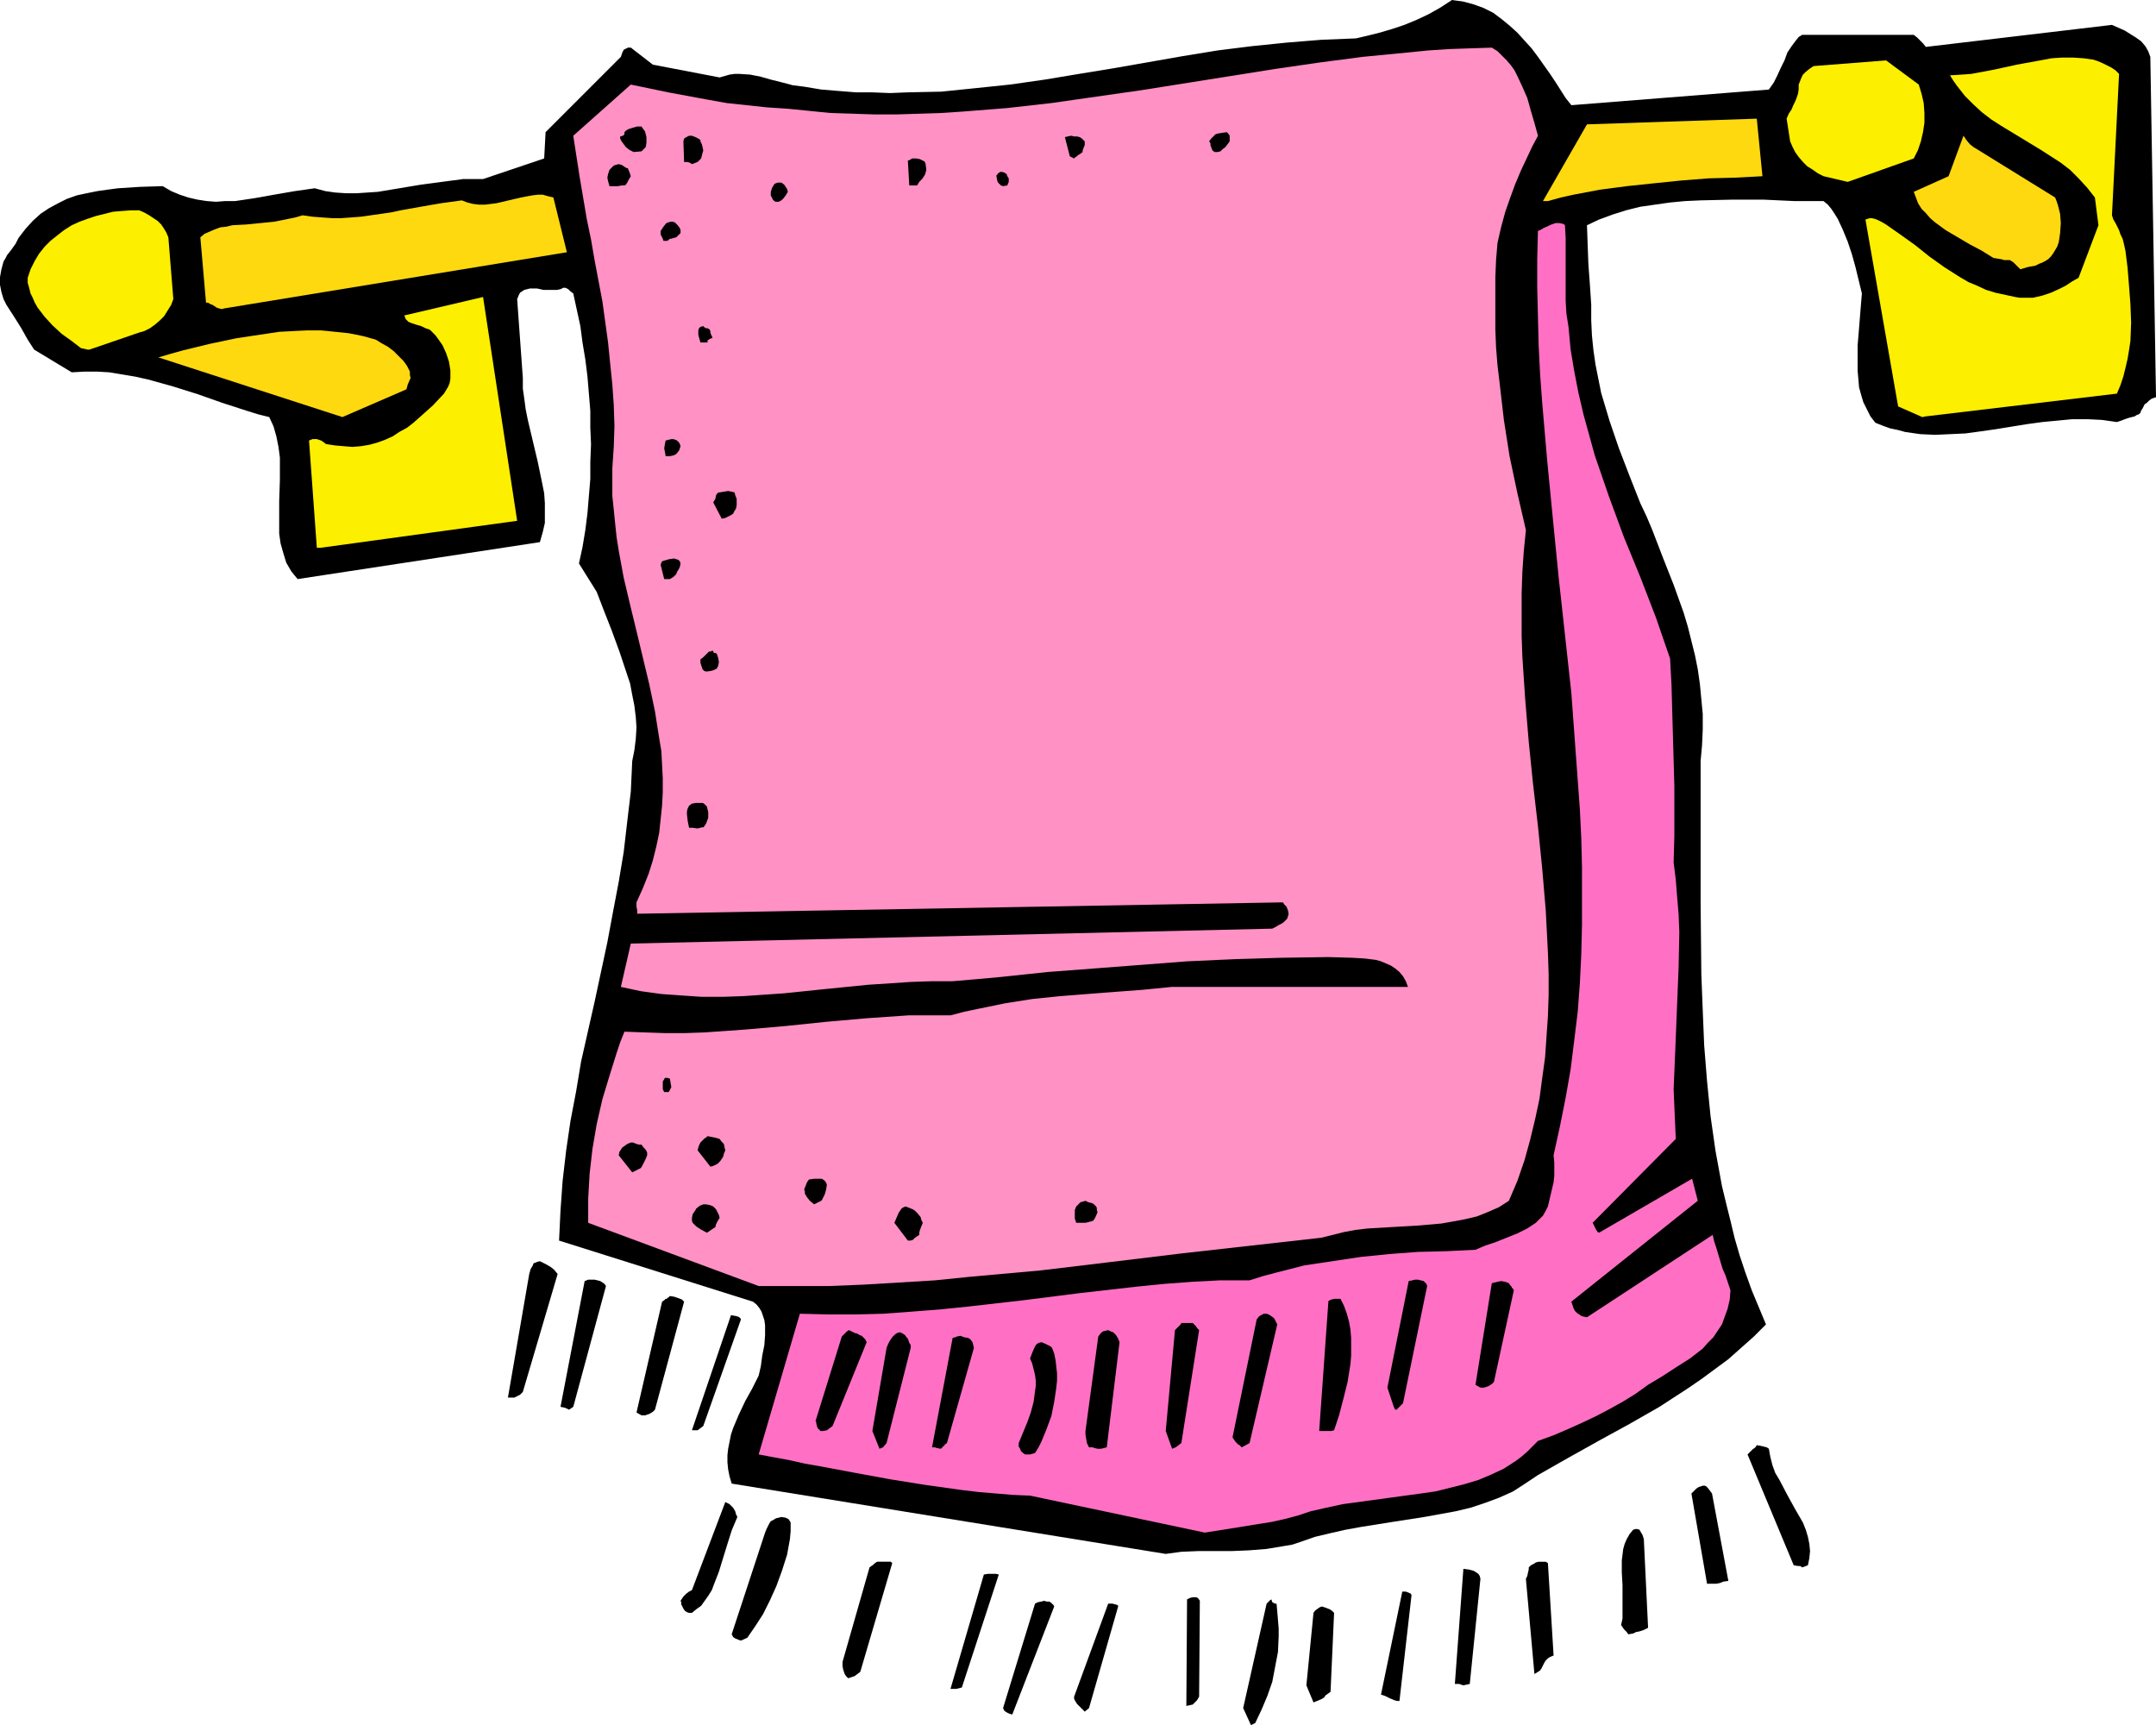
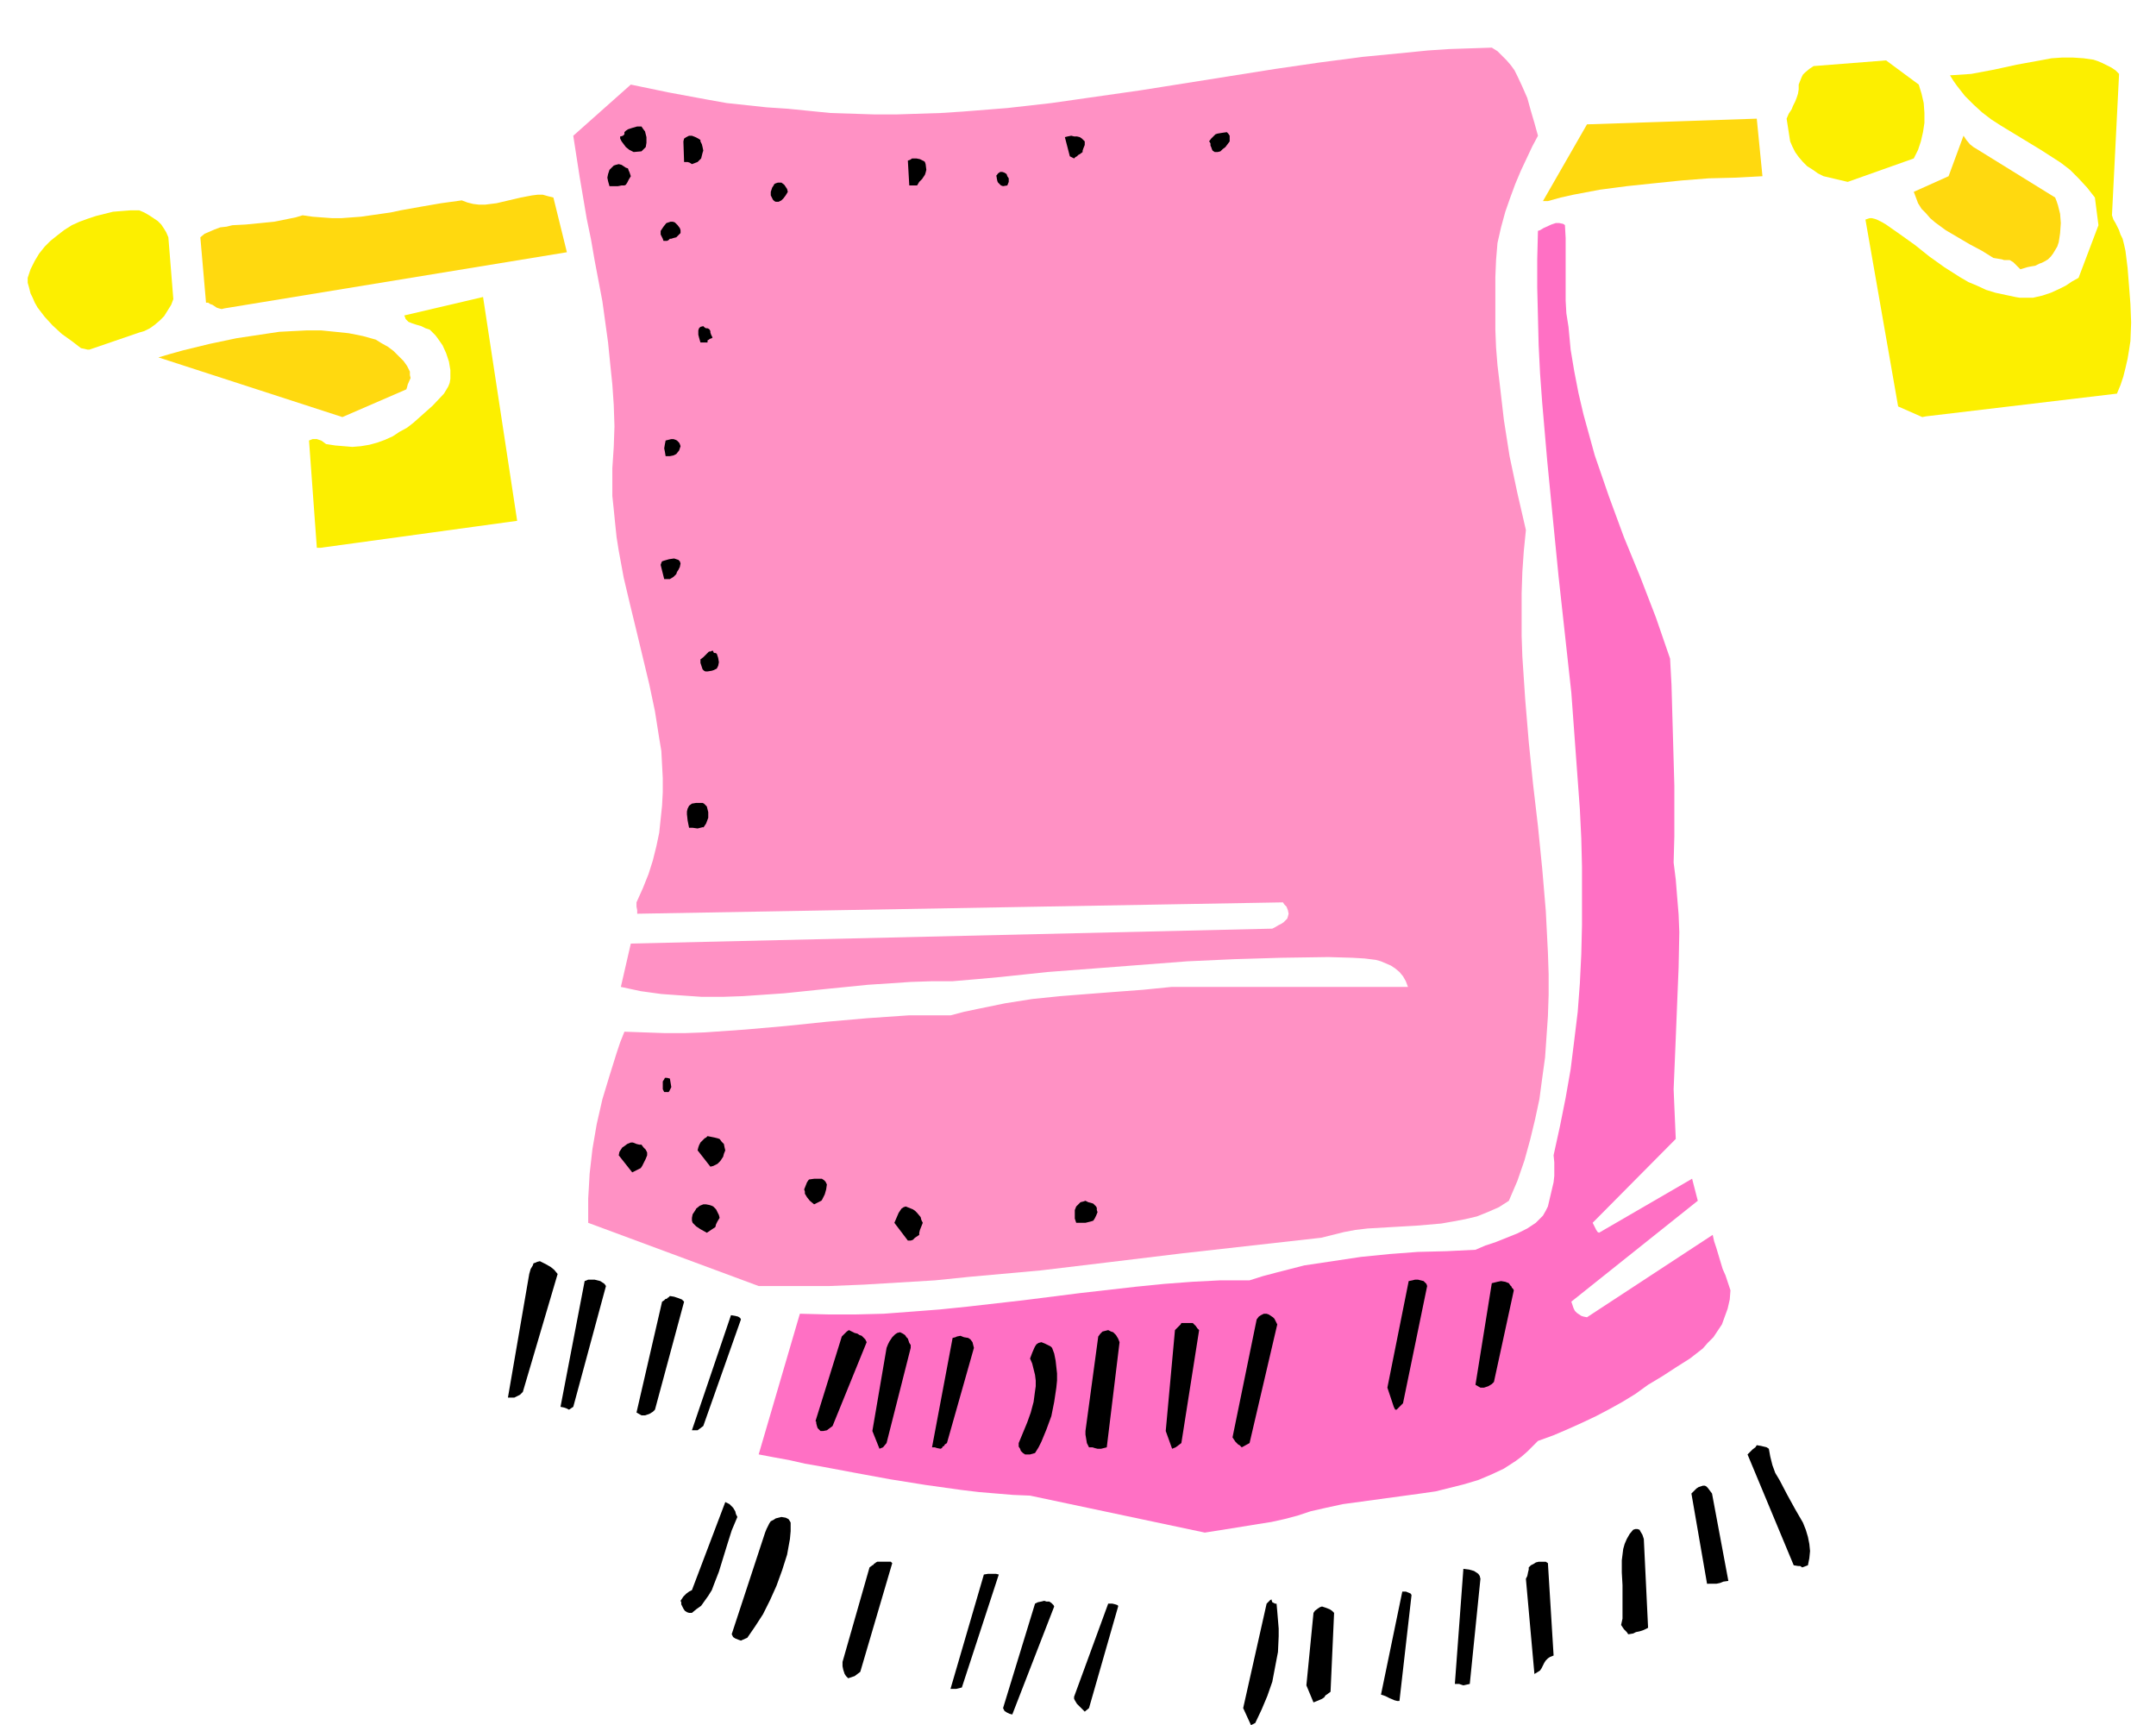
<svg xmlns="http://www.w3.org/2000/svg" xmlns:ns1="http://sodipodi.sourceforge.net/DTD/sodipodi-0.dtd" xmlns:ns2="http://www.inkscape.org/namespaces/inkscape" version="1.0" width="129.766mm" height="103.821mm" id="svg62" ns1:docname="Towel Rack - Hers.wmf">
  <ns1:namedview id="namedview62" pagecolor="#ffffff" bordercolor="#000000" borderopacity="0.25" ns2:showpageshadow="2" ns2:pageopacity="0.0" ns2:pagecheckerboard="0" ns2:deskcolor="#d1d1d1" ns2:document-units="mm" />
  <defs id="defs1">
    <pattern id="WMFhbasepattern" patternUnits="userSpaceOnUse" width="6" height="6" x="0" y="0" />
  </defs>
  <path style="fill:#000000;fill-opacity:1;fill-rule:evenodd;stroke:none" d="m 285.547,391.911 1.454,-3.071 1.293,-3.071 1.131,-3.232 0.646,-3.394 0.646,-3.394 0.162,-3.555 v -1.778 l -0.162,-1.939 -0.162,-1.939 -0.162,-1.778 h -0.323 l -0.323,-0.162 -0.323,-0.162 -0.162,-0.485 v -0.162 l -0.323,0.162 -0.162,0.162 -0.323,0.323 -0.323,0.323 -5.333,23.757 1.778,3.879 z" id="path1" />
  <path style="fill:#000000;fill-opacity:1;fill-rule:evenodd;stroke:none" d="m 230.28,389.972 9.534,-24.565 -0.162,-0.323 -0.485,-0.485 -0.485,-0.323 h -0.646 l -0.485,-0.162 -0.646,0.162 -0.808,0.162 -0.646,0.323 -7.272,23.757 0.162,0.323 0.162,0.323 0.485,0.323 0.646,0.323 z" id="path2" />
  <path style="fill:#000000;fill-opacity:1;fill-rule:evenodd;stroke:none" d="m 247.733,388.517 6.626,-23.111 v -0.162 l -0.162,-0.162 -0.485,-0.162 -0.646,-0.162 h -0.97 l -7.757,21.171 v 0.485 l 0.162,0.323 0.485,0.808 0.808,0.808 0.97,0.97 z" id="path3" />
-   <path style="fill:#000000;fill-opacity:1;fill-rule:evenodd;stroke:none" d="m 271.326,387.709 0.162,-0.162 0.323,-0.323 0.485,-0.485 0.485,-0.808 0.162,-21.818 -0.323,-0.485 -0.162,-0.162 -0.323,-0.162 h -0.323 -0.485 l -0.646,0.162 -0.646,0.323 -0.162,24.242 z" id="path4" />
  <path style="fill:#000000;fill-opacity:1;fill-rule:evenodd;stroke:none" d="m 299.606,386.901 1.131,-0.485 0.485,-0.323 0.323,-0.485 0.485,-0.323 0.646,-0.485 0.808,-17.939 -0.485,-0.485 -0.485,-0.323 -0.808,-0.323 -0.97,-0.323 -0.485,0.162 -0.485,0.323 -0.646,0.485 -0.323,0.485 -1.616,16.485 1.616,3.879 z" id="path5" />
  <path style="fill:#000000;fill-opacity:1;fill-rule:evenodd;stroke:none" d="m 318.352,386.901 2.747,-24.08 -0.162,-0.323 -0.323,-0.162 -0.808,-0.323 h -0.808 l -4.848,23.434 0.485,0.162 0.485,0.162 0.97,0.485 1.131,0.485 0.646,0.162 z" id="path6" />
  <path style="fill:#000000;fill-opacity:1;fill-rule:evenodd;stroke:none" d="m 217.513,384.154 1.293,-0.323 8.403,-25.696 -0.646,-0.162 h -0.808 -0.97 l -0.97,0.162 -7.595,26.02 z" id="path7" />
  <path style="fill:#000000;fill-opacity:1;fill-rule:evenodd;stroke:none" d="m 332.896,383.346 1.454,-0.323 2.424,-23.919 -0.162,-0.646 -0.323,-0.485 -0.485,-0.323 -0.485,-0.323 -1.131,-0.323 -1.293,-0.162 -1.939,26.181 h 0.97 l 0.485,0.162 z" id="path8" />
  <path style="fill:#000000;fill-opacity:1;fill-rule:evenodd;stroke:none" d="m 194.405,381.245 1.293,-0.97 7.272,-24.727 -0.323,-0.323 h -0.323 -0.808 -0.485 -0.485 -0.97 l -0.323,0.162 -0.162,0.162 -0.323,0.162 v 0.162 l -0.323,0.162 -0.646,0.485 -6.141,21.495 v 0.97 l 0.162,0.808 0.323,0.97 0.323,0.485 0.485,0.485 z" id="path9" />
  <path style="fill:#000000;fill-opacity:1;fill-rule:evenodd;stroke:none" d="m 349.864,380.275 0.485,-0.323 0.323,-0.485 0.323,-0.646 0.323,-0.646 0.323,-0.485 0.485,-0.485 0.485,-0.323 0.808,-0.323 -1.293,-21.01 -0.485,-0.323 h -0.485 -0.646 -0.485 l -0.646,0.162 -0.485,0.323 -0.646,0.323 -0.485,0.485 v 0.485 l -0.162,0.646 -0.162,0.808 -0.323,0.646 1.939,21.656 z" id="path10" />
  <path style="fill:#000000;fill-opacity:1;fill-rule:evenodd;stroke:none" d="m 168.549,373.164 1.454,-0.646 v 0 l 1.778,-2.586 1.778,-2.747 1.616,-3.232 1.454,-3.232 1.293,-3.555 1.131,-3.555 0.323,-1.778 0.323,-1.778 0.162,-1.778 v -1.939 l -0.162,-0.323 -0.323,-0.485 -0.646,-0.323 -0.97,-0.162 -0.646,0.162 -0.646,0.162 -0.485,0.323 -0.646,0.323 -0.323,0.485 -0.323,0.646 -0.323,0.646 -0.323,0.808 -7.595,23.111 0.162,0.323 0.162,0.323 0.485,0.323 0.808,0.323 z" id="path11" />
  <path style="fill:#000000;fill-opacity:1;fill-rule:evenodd;stroke:none" d="m 371.518,371.548 0.646,-0.323 0.808,-0.162 0.97,-0.323 0.97,-0.485 -0.97,-20.202 -0.323,-0.97 -0.485,-0.808 -0.162,-0.323 -0.485,-0.162 h -0.485 l -0.485,0.162 -0.808,0.97 -0.646,1.131 -0.485,1.131 -0.323,1.131 -0.162,1.293 -0.162,1.293 v 2.747 l 0.162,2.909 v 3.071 3.071 1.455 l -0.323,1.455 0.646,0.97 0.646,0.646 0.323,0.485 h 0.162 v 0 z" id="path12" />
  <path style="fill:#000000;fill-opacity:1;fill-rule:evenodd;stroke:none" d="m 157.398,366.861 0.97,-0.808 1.131,-0.808 0.808,-1.131 0.808,-1.131 0.808,-1.293 0.485,-1.293 1.131,-2.909 1.939,-6.303 0.97,-3.071 1.293,-3.071 -0.323,-0.646 -0.162,-0.646 -0.485,-0.808 -0.808,-0.808 -0.97,-0.485 -7.595,20.04 -0.646,0.323 -0.646,0.485 -0.646,0.646 -0.646,0.97 0.162,0.323 v 0.485 l 0.485,0.97 0.323,0.485 0.485,0.323 0.485,0.162 z" id="path13" />
  <path style="fill:#000000;fill-opacity:1;fill-rule:evenodd;stroke:none" d="m 389.456,360.235 h 0.97 l 0.808,-0.162 0.808,-0.323 1.131,-0.162 -3.717,-19.878 -0.97,-1.293 -0.323,-0.323 -0.323,-0.162 h -0.485 l -0.485,0.162 -0.485,0.162 -0.485,0.323 -1.131,1.131 3.555,20.525 z" id="path14" />
  <path style="fill:#000000;fill-opacity:1;fill-rule:evenodd;stroke:none" d="m 409.979,356.518 1.293,-0.485 0.323,-1.616 0.162,-1.616 -0.162,-1.616 -0.323,-1.616 -0.485,-1.616 -0.646,-1.616 -1.778,-3.071 -1.778,-3.232 -1.778,-3.394 -0.97,-1.616 -0.646,-1.778 -0.485,-1.939 -0.323,-1.778 -0.485,-0.323 -0.646,-0.162 -0.646,-0.162 -0.97,-0.162 -0.323,0.485 -0.646,0.485 -1.131,1.131 10.504,25.212 0.97,0.162 h 0.485 z" id="path15" />
-   <path style="fill:#000000;fill-opacity:1;fill-rule:evenodd;stroke:none" d="m 265.185,353.447 3.555,-0.485 3.878,-0.162 h 3.878 3.717 l 3.878,-0.162 4.04,-0.323 3.878,-0.646 1.939,-0.323 1.939,-0.646 3.232,-1.131 3.394,-0.808 3.555,-0.808 3.555,-0.646 7.11,-1.131 7.272,-1.131 3.555,-0.646 3.555,-0.646 3.394,-0.808 3.394,-1.131 3.07,-1.131 3.232,-1.455 2.747,-1.778 1.454,-0.97 1.454,-0.97 7.11,-4.04 6.949,-3.879 6.787,-3.717 6.787,-3.879 6.464,-4.202 3.07,-2.101 3.07,-2.263 3.07,-2.263 2.909,-2.586 2.909,-2.586 2.747,-2.747 -1.616,-3.879 -1.616,-3.879 -1.454,-4.04 -1.293,-3.879 -1.131,-3.879 -0.97,-4.04 -0.97,-3.879 -0.97,-4.04 -1.454,-7.919 -1.131,-7.919 -0.808,-8.081 -0.646,-8.081 -0.323,-7.919 -0.323,-8.242 -0.162,-16 v -16.323 -16.161 l 0.323,-3.555 0.162,-3.555 v -3.555 l -0.323,-3.394 -0.323,-3.394 -0.485,-3.394 -0.646,-3.232 -0.808,-3.232 -0.808,-3.232 -0.97,-3.232 -2.262,-6.303 -2.424,-6.141 -2.424,-6.303 -1.293,-3.071 -1.454,-3.071 -2.424,-6.141 -2.424,-6.303 -2.101,-6.141 -0.97,-3.232 -0.97,-3.232 -0.646,-3.232 -0.646,-3.232 -0.485,-3.394 -0.323,-3.232 -0.162,-3.394 V 69.332 l -0.162,-2.424 -0.162,-2.424 -0.323,-4.364 -0.162,-4.364 -0.162,-4.525 2.747,-1.293 3.07,-1.131 3.07,-0.97 3.232,-0.808 3.394,-0.485 3.394,-0.485 3.394,-0.323 3.555,-0.162 7.11,-0.162 h 7.272 l 6.949,0.323 h 3.394 3.232 l 0.97,0.808 0.808,0.97 0.646,0.97 0.808,1.293 1.131,2.424 1.131,2.747 0.97,2.909 0.808,2.909 1.454,5.98 -0.323,3.879 -0.323,4.04 -0.323,3.879 v 3.879 1.939 l 0.162,1.778 0.162,1.939 0.485,1.778 0.485,1.616 0.808,1.616 0.808,1.616 1.131,1.455 1.616,0.646 1.778,0.646 1.616,0.323 1.778,0.485 3.394,0.485 3.394,0.162 3.555,-0.162 3.394,-0.162 3.555,-0.485 3.394,-0.485 6.949,-1.131 3.555,-0.485 3.394,-0.323 3.394,-0.323 h 3.555 l 3.232,0.162 3.394,0.485 0.97,-0.323 0.808,-0.323 0.97,-0.323 0.646,-0.162 0.646,-0.162 0.485,-0.323 0.485,-0.162 0.323,-0.323 0.162,-0.485 0.323,-0.485 0.485,-0.97 0.485,-0.323 0.485,-0.485 0.646,-0.485 0.97,-0.323 -1.293,-77.413 -0.485,-1.293 -0.646,-1.131 -0.97,-1.131 -1.131,-0.808 -1.293,-0.808 -1.293,-0.808 -2.909,-1.293 -42.339,5.01 -0.646,-0.808 -0.646,-0.646 -0.646,-0.646 -0.808,-0.646 h -25.371 l -0.808,0.485 -0.646,0.808 -0.97,1.293 -0.97,1.455 -0.646,1.778 -0.808,1.616 -0.808,1.778 -0.808,1.616 -1.131,1.616 -44.925,3.555 -1.293,-1.616 -1.131,-1.778 -1.131,-1.778 -1.293,-1.939 -2.747,-3.879 -1.454,-1.939 -1.616,-1.778 -1.616,-1.778 -1.778,-1.616 -1.778,-1.455 -1.939,-1.455 -2.262,-1.131 -2.262,-0.808 -2.424,-0.646 L 331.441,0.162 330.31,0 l -2.747,1.778 -2.586,1.455 -2.747,1.293 -2.747,1.131 -2.909,0.97 -2.747,0.808 -2.586,0.646 -2.747,0.646 -7.918,0.323 -7.918,0.646 -7.918,0.808 -7.757,0.97 -7.918,1.293 -15.675,2.747 -7.918,1.293 -7.757,1.293 -7.918,1.131 -7.757,0.808 -7.918,0.808 -7.757,0.162 -3.878,0.162 -4.04,-0.162 h -3.717 l -4.04,-0.323 -3.878,-0.323 -3.878,-0.646 -2.586,-0.323 -2.424,-0.646 -2.586,-0.646 -2.262,-0.646 -2.424,-0.485 -2.424,-0.162 h -1.131 l -1.131,0.162 -1.131,0.323 -1.131,0.323 -15.19,-2.909 -5.01,-3.879 h -0.646 l -0.323,0.162 -0.646,0.323 -0.323,0.646 -0.323,0.97 -17.13,17.131 -0.323,5.98 -13.898,4.687 h -2.262 -2.262 l -2.424,0.323 -2.424,0.323 -4.848,0.646 -4.848,0.808 -4.848,0.808 -2.424,0.162 -2.424,0.162 h -2.424 l -2.424,-0.162 -2.262,-0.323 -2.424,-0.646 -4.525,0.646 -4.686,0.808 -4.525,0.808 -4.363,0.646 h -2.262 l -2.101,0.162 -2.101,-0.162 -2.101,-0.323 -2.101,-0.485 -1.939,-0.646 -1.939,-0.808 -1.939,-1.131 -5.171,0.162 -5.01,0.323 -2.424,0.323 -2.262,0.323 -2.424,0.485 -2.262,0.485 -2.262,0.808 -1.939,0.97 -2.101,1.131 -1.939,1.293 -1.778,1.616 L 5.818,52.039 4.202,54.14 3.555,55.433 2.747,56.565 2.262,57.211 1.616,58.019 1.293,58.665 0.808,59.474 0.323,61.251 0,63.029 v 1.778 l 0.323,1.616 0.485,1.616 0.646,1.293 1.778,2.747 1.616,2.586 1.454,2.586 1.454,2.263 8.565,5.172 2.909,-0.162 h 2.909 l 2.747,0.162 2.909,0.485 2.909,0.485 2.909,0.646 5.818,1.616 5.656,1.778 5.494,1.939 5.494,1.778 2.586,0.808 2.586,0.646 0.97,2.101 0.646,2.263 0.485,2.424 0.323,2.424 v 2.424 2.586 l -0.162,5.01 v 2.424 2.424 2.424 l 0.323,2.263 0.646,2.263 0.646,2.101 1.131,1.939 0.646,0.808 0.808,0.97 55.106,-8.404 0.646,-2.263 0.485,-2.101 v -2.263 -2.263 l -0.162,-2.263 -0.485,-2.424 -0.97,-4.687 -2.262,-9.535 -0.485,-2.424 -0.323,-2.424 -0.323,-2.263 v -2.424 l -1.293,-17.939 0.323,-0.808 0.323,-0.646 0.485,-0.323 0.485,-0.323 0.646,-0.162 0.646,-0.162 h 1.616 l 1.454,0.323 h 1.616 0.646 0.808 l 0.808,-0.162 0.646,-0.323 h 0.485 l 0.646,0.323 0.485,0.485 0.646,0.485 0.808,3.717 0.808,3.717 0.485,3.717 0.646,3.879 0.485,3.879 0.646,7.757 v 3.879 l 0.162,3.717 -0.162,4.04 v 3.879 l -0.323,3.879 -0.323,3.879 -0.485,3.879 -0.646,3.879 -0.808,3.717 4.04,6.465 0.808,2.101 0.808,2.101 1.778,4.525 1.778,4.848 1.616,4.848 0.808,2.424 0.485,2.586 0.485,2.424 0.323,2.586 0.162,2.424 -0.162,2.586 -0.323,2.586 -0.485,2.424 -0.323,6.949 -0.808,6.788 -0.808,6.949 -1.131,6.788 -1.293,6.788 -1.293,6.949 -2.909,13.575 -3.07,13.575 -1.131,6.788 -1.293,6.788 -0.97,6.626 -0.808,6.949 -0.485,6.788 -0.323,6.788 44.117,13.899 0.808,0.646 0.646,0.808 0.485,0.808 0.323,0.97 0.323,0.97 0.162,1.131 v 0.97 1.293 l -0.162,2.263 -0.485,2.424 -0.323,2.424 -0.485,2.101 -1.454,2.909 -1.616,2.909 -1.454,3.071 -1.293,3.071 -0.485,1.455 -0.323,1.616 -0.323,1.616 -0.162,1.455 v 1.616 l 0.162,1.616 0.323,1.616 0.485,1.616 z" id="path16" />
  <path style="fill:#ff70c4;fill-opacity:1;fill-rule:evenodd;stroke:none" d="m 274.073,348.599 6.141,-0.97 5.979,-0.97 3.07,-0.485 2.909,-0.646 3.07,-0.808 2.909,-0.97 3.555,-0.808 3.717,-0.808 7.11,-0.97 7.11,-0.97 3.555,-0.485 3.394,-0.485 3.232,-0.808 3.232,-0.808 3.232,-0.97 3.07,-1.293 2.747,-1.293 2.747,-1.778 1.293,-0.97 1.293,-1.131 1.131,-1.131 1.293,-1.293 3.555,-1.293 3.394,-1.455 3.232,-1.455 3.07,-1.455 3.07,-1.616 2.909,-1.616 2.909,-1.778 2.909,-2.101 3.232,-1.939 3.232,-2.101 3.07,-1.939 1.454,-1.131 1.454,-1.131 1.131,-1.293 1.293,-1.293 0.97,-1.455 0.97,-1.455 0.646,-1.778 0.646,-1.778 0.485,-2.101 0.162,-2.101 -1.131,-3.394 -0.646,-1.455 -0.485,-1.616 -0.97,-3.232 -0.485,-1.455 -0.323,-1.455 -28.603,18.747 -0.808,-0.162 -0.485,-0.162 -0.485,-0.323 -0.485,-0.323 -0.485,-0.485 -0.323,-0.646 -0.485,-1.455 28.765,-22.949 -1.293,-5.01 -21.17,12.283 -0.323,-0.162 -0.323,-0.485 -0.323,-0.646 -0.485,-0.97 18.907,-19.07 -0.162,-3.717 -0.162,-3.717 -0.162,-3.879 0.162,-3.879 0.323,-7.757 0.323,-8.081 0.323,-7.919 0.162,-8.081 -0.162,-4.04 -0.323,-3.879 -0.323,-4.04 -0.485,-3.879 0.162,-5.98 v -5.818 -5.656 l -0.162,-5.818 -0.323,-11.313 -0.162,-5.818 -0.323,-5.98 -1.616,-4.687 -1.616,-4.687 -3.555,-9.212 -3.717,-9.05 -3.394,-9.212 -1.616,-4.687 -1.616,-4.687 -1.293,-4.687 -1.293,-4.687 -1.131,-4.848 -0.97,-5.01 -0.808,-4.848 -0.485,-5.172 -0.485,-3.071 -0.162,-2.909 v -2.909 -5.656 -2.747 -2.909 l -0.162,-2.909 -0.162,-0.162 -0.323,-0.162 -0.808,-0.162 h -0.808 l -0.97,0.323 -1.778,0.808 -0.808,0.485 -0.485,0.162 -0.162,6.465 v 6.465 l 0.162,6.626 0.162,6.465 0.323,6.465 0.485,6.626 1.131,13.091 1.293,13.252 1.293,13.091 2.909,26.505 0.97,13.252 0.97,13.252 0.323,6.626 0.162,6.465 v 6.626 6.626 l -0.162,6.626 -0.323,6.626 -0.485,6.465 -0.808,6.626 -0.808,6.465 -1.131,6.465 -1.293,6.465 -1.454,6.626 0.162,1.616 v 1.616 1.455 l -0.162,1.455 -0.646,2.747 -0.646,2.747 -0.485,0.97 -0.646,1.131 -0.808,0.808 -0.808,0.808 -0.97,0.646 -0.97,0.646 -2.262,1.131 -2.424,0.97 -2.424,0.97 -2.424,0.808 -2.262,0.97 -6.626,0.323 -6.464,0.162 -6.464,0.485 -6.464,0.646 -6.464,0.97 -6.464,0.97 -6.302,1.616 -3.07,0.808 -3.07,0.97 h -6.626 l -6.302,0.323 -6.464,0.485 -6.464,0.646 -12.766,1.455 -12.766,1.616 -12.766,1.455 -6.302,0.646 -6.302,0.485 -6.464,0.485 -6.302,0.162 h -6.302 l -6.464,-0.162 -9.373,31.999 3.394,0.646 3.555,0.646 3.555,0.808 3.717,0.646 7.757,1.455 7.918,1.455 8.08,1.293 8.08,1.131 4.04,0.485 3.878,0.323 3.878,0.323 3.878,0.162 z" id="path17" />
  <path style="fill:#000000;fill-opacity:1;fill-rule:evenodd;stroke:none" d="m 234.32,330.822 1.131,-0.323 0.808,-1.293 0.646,-1.293 1.131,-2.747 1.131,-3.071 0.646,-3.232 0.485,-3.232 0.162,-1.616 v -1.616 l -0.162,-1.455 -0.162,-1.455 -0.323,-1.616 -0.485,-1.293 -0.323,-0.323 -0.646,-0.323 -0.646,-0.323 -0.808,-0.323 -0.646,0.162 -0.485,0.323 -0.323,0.485 -0.162,0.323 -0.485,1.131 -0.485,1.293 0.485,1.131 0.323,1.293 0.323,1.293 0.162,1.293 v 1.293 l -0.162,1.131 -0.323,2.424 -0.646,2.424 -0.808,2.263 -1.939,4.687 v 0.808 l 0.323,0.485 0.162,0.485 0.485,0.485 0.485,0.323 h 0.485 z" id="path18" />
  <path style="fill:#000000;fill-opacity:1;fill-rule:evenodd;stroke:none" d="m 200.869,329.205 0.808,-0.97 5.494,-21.656 v -0.646 l -0.323,-0.485 -0.323,-0.97 -0.323,-0.323 -0.323,-0.485 -0.485,-0.323 -0.646,-0.323 -0.646,0.162 -0.485,0.323 -0.646,0.646 -0.323,0.485 -0.323,0.485 -0.323,0.646 -0.323,0.808 -3.232,18.909 1.616,4.04 z" id="path19" />
  <path style="fill:#000000;fill-opacity:1;fill-rule:evenodd;stroke:none" d="m 213.958,329.529 0.323,-0.162 0.162,-0.323 v 0 l 0.323,-0.162 0.162,-0.323 0.485,-0.323 6.141,-21.656 -0.162,-0.646 -0.162,-0.646 -0.485,-0.646 -0.485,-0.323 -0.97,-0.162 -0.808,-0.323 -0.808,0.162 -0.323,0.162 -0.646,0.162 -4.686,24.888 h 0.646 l 0.485,0.162 z" id="path20" />
  <path style="fill:#000000;fill-opacity:1;fill-rule:evenodd;stroke:none" d="m 249.672,329.529 h 0.323 0.485 l 0.646,-0.162 0.646,-0.162 2.909,-23.919 -0.323,-0.808 -0.485,-0.808 -0.323,-0.323 -0.323,-0.323 -0.485,-0.162 -0.646,-0.323 -0.646,0.162 -0.646,0.162 -0.485,0.485 -0.485,0.646 -2.909,21.495 v 0.808 l 0.162,0.97 0.162,0.97 0.485,0.97 h 0.808 l 0.485,0.162 z" id="path21" />
  <path style="fill:#000000;fill-opacity:1;fill-rule:evenodd;stroke:none" d="m 267.448,329.205 1.293,-0.97 4.04,-25.696 -0.323,-0.323 -0.162,-0.162 v -0.162 h -0.162 v -0.162 l -0.323,-0.323 -0.485,-0.485 h -2.586 l -0.162,0.323 -0.323,0.323 -0.485,0.485 -0.485,0.485 -2.101,22.949 1.454,4.04 z" id="path22" />
  <path style="fill:#000000;fill-opacity:1;fill-rule:evenodd;stroke:none" d="m 284.254,328.236 6.302,-26.989 -0.323,-0.646 -0.323,-0.646 -0.323,-0.323 -0.485,-0.323 -0.485,-0.323 -0.485,-0.162 h -0.646 l -0.646,0.323 -0.485,0.323 -0.485,0.646 -5.494,26.828 0.323,0.485 0.323,0.485 0.646,0.646 0.323,0.162 0.485,0.485 z" id="path23" />
  <path style="fill:#000000;fill-opacity:1;fill-rule:evenodd;stroke:none" d="m 158.691,325.327 1.293,-0.97 8.565,-24.242 -0.162,-0.323 -0.485,-0.323 -0.646,-0.162 -0.97,-0.162 -8.888,26.181 z" id="path24" />
  <path style="fill:#000000;fill-opacity:1;fill-rule:evenodd;stroke:none" d="m 188.102,325.327 1.293,-0.97 7.757,-19.07 -0.323,-0.646 -0.323,-0.323 -0.485,-0.485 -0.485,-0.162 -0.485,-0.323 -0.646,-0.162 -1.293,-0.646 -0.485,0.323 -0.162,0.162 -0.485,0.485 -0.485,0.485 -5.979,19.232 0.162,0.162 v 0.323 l 0.162,0.646 0.162,0.485 0.323,0.323 0.323,0.323 h 0.646 z" id="path25" />
-   <path style="fill:#000000;fill-opacity:1;fill-rule:evenodd;stroke:none" d="m 300.737,325.488 h 1.293 0.808 l 0.646,-0.162 1.131,-3.394 0.97,-3.717 0.97,-3.879 0.646,-4.04 0.162,-1.939 v -2.101 -1.939 l -0.162,-1.939 -0.323,-1.778 -0.485,-1.778 -0.646,-1.778 -0.808,-1.616 h -0.646 -0.646 l -0.808,0.162 -0.646,0.323 -2.101,29.575 z" id="path26" />
  <path style="fill:#000000;fill-opacity:1;fill-rule:evenodd;stroke:none" d="m 145.925,321.933 h 0.808 l 0.97,-0.323 0.808,-0.485 0.323,-0.323 0.162,-0.162 6.626,-24.565 -0.162,-0.162 -0.323,-0.323 -0.808,-0.323 -0.97,-0.323 -0.97,-0.162 -0.323,0.323 -0.323,0.162 v 0.162 h -0.162 -0.162 l -0.323,0.323 -0.485,0.323 -5.818,25.212 z" id="path27" />
  <path style="fill:#000000;fill-opacity:1;fill-rule:evenodd;stroke:none" d="m 129.441,320.64 0.97,-0.646 7.434,-27.474 -0.323,-0.485 -0.485,-0.323 -0.485,-0.323 -0.646,-0.162 -0.646,-0.162 h -0.646 -0.808 l -0.808,0.323 -5.494,28.605 0.808,0.162 0.485,0.162 z" id="path28" />
  <path style="fill:#000000;fill-opacity:1;fill-rule:evenodd;stroke:none" d="m 318.352,319.993 0.808,-0.808 5.494,-26.666 -0.162,-0.485 -0.323,-0.323 -0.323,-0.323 -0.646,-0.162 -0.646,-0.162 h -0.646 l -0.646,0.162 -0.808,0.162 -4.848,24.242 1.454,4.364 0.162,0.323 0.162,0.323 h 0.162 0.162 l 0.323,-0.323 z" id="path29" />
  <path style="fill:#000000;fill-opacity:1;fill-rule:evenodd;stroke:none" d="m 116.19,317.893 h 0.808 l 0.646,-0.323 0.646,-0.323 0.646,-0.646 7.918,-26.828 -0.808,-0.97 -0.808,-0.646 -1.131,-0.646 -0.646,-0.323 -0.646,-0.323 -0.646,0.162 -0.323,0.162 -0.485,0.162 -0.162,0.485 -0.485,0.808 -0.323,1.131 -4.848,28.121 z" id="path30" />
  <path style="fill:#000000;fill-opacity:1;fill-rule:evenodd;stroke:none" d="m 336.774,315.63 h 0.808 l 0.97,-0.323 0.808,-0.485 0.323,-0.323 0.162,-0.162 4.525,-20.848 -0.162,-0.323 -0.162,-0.162 -0.162,-0.162 v 0 -0.162 l -0.323,-0.323 -0.323,-0.485 -0.808,-0.323 -0.97,-0.162 -0.808,0.162 -1.293,0.323 -3.717,23.111 z" id="path31" />
  <path style="fill:#ff91c4;fill-opacity:1;fill-rule:evenodd;stroke:none" d="m 172.589,292.519 h 7.918 8.08 l 7.918,-0.323 8.08,-0.485 8.08,-0.485 7.918,-0.808 16.16,-1.455 16.16,-1.939 15.998,-1.939 15.837,-1.778 15.837,-1.778 2.586,-0.646 2.586,-0.646 2.586,-0.485 2.747,-0.323 5.494,-0.323 5.656,-0.323 5.656,-0.485 2.747,-0.485 2.586,-0.485 2.747,-0.646 2.424,-0.97 2.586,-1.131 2.262,-1.455 1.939,-4.525 1.616,-4.687 1.293,-4.687 1.131,-4.687 0.97,-4.525 0.646,-4.848 0.646,-4.687 0.323,-4.687 0.323,-4.687 0.162,-4.848 v -4.687 l -0.162,-4.848 -0.485,-9.535 -0.808,-9.535 -0.97,-9.697 -1.131,-9.697 -0.97,-9.535 -0.808,-9.697 -0.646,-9.697 -0.162,-4.687 v -4.848 -4.848 l 0.162,-4.848 0.323,-4.687 0.485,-4.848 -1.939,-8.404 -1.778,-8.404 -1.293,-8.242 -0.485,-4.202 -0.485,-4.202 -0.485,-4.04 -0.323,-4.04 -0.162,-4.04 v -4.04 -4.04 -3.879 l 0.162,-3.879 0.323,-3.879 0.808,-3.555 0.97,-3.555 1.131,-3.232 1.131,-3.071 1.293,-3.071 1.293,-2.747 1.293,-2.747 1.293,-2.424 -0.808,-2.909 -0.808,-2.747 -0.808,-2.909 -1.131,-2.586 -1.131,-2.424 -0.646,-1.293 -0.808,-1.131 -0.97,-1.131 -0.97,-0.97 -1.131,-1.131 -1.293,-0.808 -4.848,0.162 -4.848,0.162 -4.848,0.323 -4.848,0.485 -10.019,0.97 -9.858,1.293 -10.019,1.455 -10.181,1.616 -20.362,3.232 -10.181,1.455 -10.181,1.455 -10.019,1.131 -10.181,0.808 -5.01,0.323 -5.01,0.162 -5.01,0.162 h -5.01 l -5.01,-0.162 -5.01,-0.162 -4.848,-0.485 -4.848,-0.485 -4.848,-0.323 -4.525,-0.485 -4.525,-0.485 -4.525,-0.808 -4.363,-0.808 -4.363,-0.808 -8.565,-1.778 -13.09,11.636 1.454,9.374 1.616,9.535 0.97,4.687 0.808,4.687 1.778,9.374 1.293,9.374 0.485,4.848 0.485,4.687 0.323,4.687 0.162,4.848 -0.162,4.687 -0.323,4.848 v 3.232 3.071 l 0.323,3.071 0.323,3.232 0.323,3.071 0.485,3.071 1.131,6.141 1.454,6.141 1.454,5.98 2.909,12.121 1.293,6.141 0.97,6.141 0.485,2.909 0.162,3.071 0.162,3.071 v 3.232 l -0.162,3.071 -0.323,3.071 -0.323,3.071 -0.646,3.071 -0.808,3.232 -0.97,3.071 -1.293,3.232 -1.454,3.232 v 0.97 l 0.162,0.808 v 0.646 0.162 l 146.894,-2.586 0.323,0.485 0.485,0.485 0.323,0.808 0.162,0.808 -0.162,0.646 -0.162,0.485 -0.323,0.323 -0.485,0.485 -0.485,0.323 -0.646,0.323 -0.808,0.485 -0.646,0.323 -145.925,3.394 -2.262,9.858 4.525,0.97 4.686,0.646 4.525,0.323 4.686,0.323 h 4.686 l 4.686,-0.162 4.686,-0.323 4.686,-0.323 9.373,-0.97 9.696,-0.97 4.848,-0.323 4.848,-0.323 4.848,-0.162 h 4.686 l 5.656,-0.485 5.333,-0.485 10.666,-1.131 10.666,-0.808 10.504,-0.808 10.504,-0.808 10.666,-0.485 10.666,-0.323 10.827,-0.162 5.494,0.162 2.747,0.162 2.586,0.323 1.131,0.323 1.131,0.485 1.131,0.485 0.97,0.646 0.97,0.808 0.808,0.97 0.646,1.131 0.485,1.293 H 266.478 l -6.464,0.646 -6.464,0.485 -6.302,0.485 -6.141,0.485 -6.302,0.646 -6.141,0.97 -6.302,1.293 -3.07,0.646 -3.07,0.808 h -4.848 -4.686 l -4.686,0.323 -4.686,0.323 -9.211,0.808 -9.373,0.97 -9.211,0.808 -9.211,0.646 -4.525,0.162 h -4.525 l -4.686,-0.162 -4.525,-0.162 -0.97,2.424 -0.808,2.424 -1.616,5.172 -1.616,5.333 -1.293,5.656 -0.97,5.656 -0.646,5.656 -0.162,2.909 -0.162,2.747 v 2.747 2.747 z" id="path32" />
  <path style="fill:#000000;fill-opacity:1;fill-rule:evenodd;stroke:none" d="m 207.171,282.176 0.485,-0.162 0.162,-0.162 0.162,-0.162 v 0 l 0.162,-0.162 0.485,-0.323 0.485,-0.323 v -0.485 l 0.162,-0.646 0.323,-0.808 0.323,-0.808 -0.323,-0.646 -0.162,-0.646 -0.808,-0.97 -0.485,-0.485 -0.485,-0.323 -0.808,-0.323 -0.808,-0.323 -0.485,0.162 -0.485,0.323 -0.323,0.485 -0.323,0.485 -0.485,1.131 -0.485,1.131 3.07,4.04 z" id="path33" />
  <path style="fill:#000000;fill-opacity:1;fill-rule:evenodd;stroke:none" d="m 162.246,279.429 0.485,-0.323 0.162,-0.646 0.323,-0.646 0.485,-0.808 -0.162,-0.646 -0.323,-0.646 -0.323,-0.646 -0.646,-0.646 v 0 l -0.323,-0.162 -0.485,-0.162 -0.808,-0.162 h -0.646 l -0.808,0.323 -0.808,0.646 -0.162,0.323 -0.323,0.485 -0.323,0.485 -0.162,0.808 v 0.646 l 0.162,0.485 0.323,0.323 0.485,0.485 0.97,0.646 1.454,0.808 z" id="path34" />
  <path style="fill:#000000;fill-opacity:1;fill-rule:evenodd;stroke:none" d="m 245.632,278.136 h 0.485 0.808 l 0.646,-0.162 0.646,-0.162 0.485,-0.162 0.323,-0.485 0.323,-0.646 0.323,-0.808 -0.162,-0.485 v -0.485 l -0.162,-0.323 -0.323,-0.323 -0.323,-0.323 -0.485,-0.162 -0.646,-0.162 -0.646,-0.323 -0.485,0.162 -0.646,0.162 -0.485,0.485 -0.485,0.485 -0.323,0.808 v 0.97 0.97 l 0.323,0.97 z" id="path35" />
  <path style="fill:#000000;fill-opacity:1;fill-rule:evenodd;stroke:none" d="m 186.809,273.126 0.162,-0.162 0.162,-0.323 0.485,-0.97 0.323,-1.131 0.162,-1.131 -0.323,-0.646 -0.323,-0.323 -0.485,-0.323 h -0.646 -1.131 l -1.131,0.162 v 0 l -0.162,0.162 -0.323,0.485 -0.323,0.808 -0.323,0.808 0.162,0.485 v 0.485 l 0.485,0.808 0.646,0.808 0.97,0.808 z" id="path36" />
  <path style="fill:#000000;fill-opacity:1;fill-rule:evenodd;stroke:none" d="m 144.793,266.176 0.646,-0.323 0.323,-0.162 0.323,-0.485 0.162,-0.323 0.323,-0.646 0.323,-0.646 0.323,-0.808 v -0.646 l -0.323,-0.646 -0.485,-0.485 -0.485,-0.646 h -0.162 -0.323 l -0.646,-0.162 -0.808,-0.323 h -0.485 l -0.808,0.323 -0.646,0.485 -0.485,0.323 -0.323,0.485 -0.323,0.485 -0.162,0.808 3.07,3.879 z" id="path37" />
  <path style="fill:#000000;fill-opacity:1;fill-rule:evenodd;stroke:none" d="m 162.246,265.207 0.97,-0.485 0.646,-0.646 0.323,-0.485 0.323,-0.485 0.162,-0.646 0.323,-0.808 -0.162,-0.646 -0.162,-0.808 -0.485,-0.485 -0.485,-0.646 -0.485,-0.162 -0.646,-0.162 -0.808,-0.162 -0.808,-0.162 -0.323,0.323 -0.323,0.162 -0.646,0.646 -0.323,0.323 -0.323,0.646 -0.162,0.485 -0.162,0.646 2.909,3.717 z" id="path38" />
  <path style="fill:#000000;fill-opacity:1;fill-rule:evenodd;stroke:none" d="m 152.065,248.399 0.162,-0.162 0.162,-0.323 0.323,-0.646 -0.162,-0.97 -0.162,-0.97 -0.646,-0.162 h -0.485 l -0.162,0.323 -0.323,0.485 v 0.646 0.646 0.485 l 0.323,0.646 z" id="path39" />
  <path style="fill:#000000;fill-opacity:1;fill-rule:evenodd;stroke:none" d="m 158.691,188.441 1.293,-0.323 v 0.162 l 0.323,-0.485 0.323,-0.485 0.485,-1.293 v -0.646 -0.646 l -0.162,-0.646 -0.162,-0.646 -0.323,-0.323 -0.323,-0.323 -0.323,-0.162 h -0.97 -0.485 l -0.97,0.162 -0.646,0.485 -0.323,0.646 -0.162,0.646 v 0.646 l 0.162,1.455 0.323,1.616 h 0.808 z" id="path40" />
  <path style="fill:#000000;fill-opacity:1;fill-rule:evenodd;stroke:none" d="m 160.953,152.724 0.97,-0.162 0.485,-0.162 0.646,-0.323 0.323,-0.646 0.162,-0.808 -0.162,-0.97 -0.323,-0.97 -0.323,-0.162 h -0.323 l -0.162,-0.323 v -0.162 0 h -0.323 l -0.323,0.162 h -0.323 l -0.323,0.323 -0.162,0.162 -0.323,0.323 -0.485,0.485 -0.646,0.485 v 0.808 l 0.323,0.97 0.162,0.485 0.323,0.323 0.323,0.162 z" id="path41" />
  <path style="fill:#000000;fill-opacity:1;fill-rule:evenodd;stroke:none" d="m 152.389,131.714 0.808,-0.485 0.646,-0.646 0.162,-0.485 0.323,-0.485 0.323,-0.646 0.162,-0.808 -0.162,-0.485 -0.323,-0.323 -0.485,-0.162 -0.485,-0.162 -1.131,0.162 -1.131,0.323 -0.485,0.162 -0.162,0.323 -0.162,0.485 0.162,0.646 0.323,1.293 0.323,1.293 z" id="path42" />
  <path style="fill:#fcef00;fill-opacity:1;fill-rule:evenodd;stroke:none" d="m 72.882,124.604 44.763,-6.141 -7.757,-50.908 -17.938,4.202 0.162,0.323 0.162,0.485 0.646,0.646 0.808,0.323 0.97,0.323 1.131,0.323 0.97,0.485 0.97,0.323 0.646,0.646 0.646,0.646 0.485,0.646 1.131,1.616 0.808,1.778 0.646,1.939 0.323,1.939 v 0.97 0.97 l -0.162,0.97 -0.323,0.808 -0.485,0.808 -0.485,0.808 -2.586,2.747 -2.909,2.586 -1.454,1.293 -1.454,1.131 -1.778,0.97 -1.454,0.97 -1.778,0.808 -1.778,0.646 -1.778,0.485 -1.939,0.323 -1.939,0.162 -1.939,-0.162 -1.939,-0.162 -2.101,-0.323 -0.646,-0.485 -0.485,-0.323 -0.485,-0.162 -0.485,-0.162 H 71.104 l -0.808,0.323 1.778,24.404 z" id="path43" />
-   <path style="fill:#000000;fill-opacity:1;fill-rule:evenodd;stroke:none" d="m 164.993,117.816 1.293,-0.646 0.485,-0.323 0.323,-0.646 0.323,-0.485 0.162,-0.808 v -0.646 -0.808 l -0.323,-0.808 -0.162,-0.646 -0.646,-0.162 -0.808,-0.162 -0.97,0.162 -0.97,0.162 h -0.162 l -0.323,0.162 -0.323,0.485 -0.162,0.808 -0.485,0.808 1.939,3.717 z" id="path44" />
  <path style="fill:#000000;fill-opacity:1;fill-rule:evenodd;stroke:none" d="m 152.389,103.755 0.808,-0.162 0.646,-0.323 0.646,-0.808 0.162,-0.485 0.162,-0.485 -0.162,-0.485 -0.162,-0.323 -0.485,-0.485 -0.323,-0.162 -0.485,-0.162 h -0.485 l -0.646,0.162 -0.646,0.162 -0.162,0.808 -0.162,0.97 0.162,0.808 0.162,0.97 z" id="path45" />
  <path style="fill:#ffd90f;fill-opacity:1;fill-rule:evenodd;stroke:none" d="m 77.891,94.867 14.544,-6.303 0.162,-0.485 0.162,-0.646 0.646,-1.455 -0.162,-0.646 v -0.808 l -0.646,-1.293 -0.808,-1.131 -1.131,-1.131 -1.131,-1.131 L 88.234,78.867 86.779,78.059 85.486,77.251 82.578,76.443 79.346,75.796 76.275,75.473 73.043,75.15 h -3.232 l -3.232,0.162 -3.07,0.162 -3.232,0.485 -3.232,0.485 -3.232,0.485 -6.141,1.293 -5.979,1.455 -2.909,0.808 -2.747,0.808 z" id="path46" />
  <path style="fill:#fcef00;fill-opacity:1;fill-rule:evenodd;stroke:none" d="m 438.097,94.705 43.47,-5.172 0.808,-1.939 0.646,-1.939 0.485,-1.939 0.485,-2.101 0.323,-1.939 0.323,-2.101 0.162,-4.202 -0.162,-4.202 -0.323,-4.202 -0.323,-4.04 -0.485,-3.879 -0.323,-1.455 -0.323,-1.293 -0.485,-0.97 -0.323,-0.97 -0.808,-1.616 -0.485,-0.808 -0.323,-0.97 1.616,-32.161 -0.808,-0.808 -0.97,-0.646 -0.97,-0.485 -0.97,-0.485 -1.131,-0.485 -0.97,-0.323 -2.262,-0.323 -2.424,-0.162 h -2.424 l -2.424,0.162 -2.586,0.485 -5.333,0.97 -5.171,1.131 -2.586,0.485 -2.586,0.485 -2.424,0.162 -2.424,0.162 0.808,1.293 0.808,1.131 1.778,2.263 1.939,1.939 1.939,1.778 2.101,1.616 2.262,1.455 4.525,2.747 4.525,2.747 2.262,1.455 2.262,1.455 2.101,1.616 1.939,1.939 1.939,2.101 1.778,2.263 0.808,6.303 -4.525,11.959 -1.454,0.808 -1.454,0.97 -1.616,0.808 -1.778,0.808 -1.939,0.646 -2.101,0.485 h -1.939 -1.131 l -0.97,-0.162 -2.262,-0.485 -2.262,-0.485 -2.101,-0.646 -2.101,-0.97 -1.939,-0.808 -1.939,-1.131 -3.555,-2.263 -3.394,-2.424 -3.232,-2.586 -3.394,-2.424 -3.232,-2.263 -0.808,-0.485 -0.646,-0.323 -0.646,-0.323 -0.485,-0.162 -0.646,-0.162 h -0.485 l -0.485,0.162 -0.485,0.162 7.434,42.504 5.494,2.424 z" id="path47" />
  <path style="fill:#fcef00;fill-opacity:1;fill-rule:evenodd;stroke:none" d="m 20.362,79.514 11.312,-3.879 1.131,-0.323 1.293,-0.646 1.131,-0.808 1.131,-0.97 0.97,-0.97 0.808,-1.293 0.808,-1.293 0.485,-1.293 -1.131,-14.06 -0.485,-1.131 -0.485,-0.808 -0.646,-0.97 -0.808,-0.808 -0.97,-0.646 -0.97,-0.646 -1.131,-0.646 -1.131,-0.485 h -1.939 l -2.101,0.162 -1.939,0.162 -1.939,0.485 -1.939,0.485 -1.939,0.646 -1.778,0.646 -1.778,0.808 -1.778,1.131 -1.454,1.131 -1.616,1.293 -1.293,1.293 -1.293,1.616 -0.97,1.616 -0.97,1.939 -0.646,1.939 v 1.131 l 0.323,1.131 0.323,1.293 0.485,0.97 0.485,1.131 0.646,1.131 1.616,2.101 1.778,1.939 2.101,1.939 2.262,1.616 2.101,1.616 0.808,0.162 0.646,0.162 h 0.323 z" id="path48" />
  <path style="fill:#000000;fill-opacity:1;fill-rule:evenodd;stroke:none" d="m 160.953,77.897 v -0.485 l 0.323,-0.162 0.162,-0.162 0.485,-0.162 0.162,-0.162 -0.162,-0.323 -0.162,-0.323 -0.162,-0.485 v -0.323 l -0.162,-0.323 -0.162,-0.162 -0.323,-0.162 h -0.323 l -0.323,-0.162 -0.323,-0.323 -0.646,0.162 -0.323,0.323 -0.162,0.485 v 0.485 0.485 l 0.162,0.646 0.323,1.131 z" id="path49" />
  <path style="fill:#ffd90f;fill-opacity:1;fill-rule:evenodd;stroke:none" d="m 51.066,70.14 77.891,-12.767 -3.07,-12.444 -1.293,-0.323 -1.131,-0.323 h -1.131 l -1.293,0.162 -2.586,0.485 -2.747,0.646 -2.747,0.646 -1.293,0.162 -1.293,0.162 h -1.454 l -1.293,-0.162 -1.293,-0.323 -1.293,-0.485 -4.686,0.646 -4.686,0.808 -4.525,0.808 -2.262,0.485 -2.262,0.323 -4.525,0.646 -4.363,0.323 h -2.262 l -2.262,-0.162 -2.101,-0.162 -2.262,-0.323 -1.616,0.485 -1.616,0.323 -3.232,0.646 -3.232,0.323 -3.232,0.323 -3.07,0.162 -1.293,0.323 -1.454,0.162 -1.293,0.485 -1.131,0.485 -1.131,0.485 -0.97,0.808 1.293,14.868 h 0.485 l 0.485,0.323 0.485,0.162 0.97,0.646 0.485,0.162 0.646,0.162 z" id="path50" />
  <path style="fill:#ffd90f;fill-opacity:1;fill-rule:evenodd;stroke:none" d="m 461.206,60.766 0.808,-0.162 0.97,-0.162 0.97,-0.485 0.485,-0.162 0.646,-0.323 0.808,-0.485 0.646,-0.646 0.485,-0.646 0.485,-0.808 0.485,-0.808 0.323,-0.97 0.162,-0.97 0.162,-1.131 0.162,-2.263 -0.162,-2.101 -0.485,-1.939 -0.323,-0.97 -0.323,-0.808 -17.776,-10.99 -0.808,-0.485 -0.808,-0.646 -0.808,-0.97 -0.646,-0.97 -3.394,9.212 -7.918,3.555 0.485,1.293 0.485,1.293 0.808,1.293 0.97,0.97 0.97,1.131 1.131,0.97 2.424,1.778 2.747,1.616 2.747,1.616 2.747,1.455 2.586,1.616 0.97,0.162 0.97,0.162 0.485,0.162 h 0.323 0.97 l 0.808,0.485 0.646,0.646 0.97,0.97 z" id="path51" />
  <path style="fill:#000000;fill-opacity:1;fill-rule:evenodd;stroke:none" d="m 152.389,54.302 h 0.323 l 0.485,-0.162 0.646,-0.162 0.646,-0.646 0.323,-0.323 v -0.323 -0.323 l -0.162,-0.485 -0.485,-0.646 -0.646,-0.646 -0.485,-0.162 h -0.485 l -0.485,0.162 -0.485,0.162 -0.646,0.808 -0.646,0.97 v 0.323 0.485 l 0.485,0.97 0.162,0.485 h 0.323 0.485 l 0.323,-0.162 z" id="path52" />
  <path style="fill:#000000;fill-opacity:1;fill-rule:evenodd;stroke:none" d="m 177.76,45.575 0.162,-0.162 0.323,-0.323 0.485,-0.646 0.485,-0.808 -0.162,-0.646 -0.323,-0.485 -0.323,-0.485 -0.646,-0.485 h -0.485 -0.323 l -0.485,0.162 -0.323,0.162 -0.162,0.323 -0.323,0.485 -0.323,0.97 v 0.323 0.485 l 0.485,0.97 0.323,0.323 0.323,0.162 h 0.646 l 0.323,-0.162 z" id="path53" />
  <path style="fill:#ffd90f;fill-opacity:1;fill-rule:evenodd;stroke:none" d="m 352.126,45.736 2.909,-0.808 2.909,-0.646 5.979,-1.131 6.141,-0.808 6.141,-0.646 6.302,-0.646 6.141,-0.485 6.302,-0.162 5.979,-0.323 -1.293,-13.091 -38.622,1.293 -10.019,17.454 z" id="path54" />
  <path style="fill:#000000;fill-opacity:1;fill-rule:evenodd;stroke:none" d="m 139.299,42.343 h 1.293 l 0.808,-0.162 h 0.646 l 0.323,-0.162 0.323,-0.485 0.323,-0.646 0.485,-0.808 -0.162,-0.485 -0.162,-0.485 -0.162,-0.323 -0.162,-0.485 -0.485,-0.162 -0.485,-0.323 -0.485,-0.323 -0.646,-0.162 -0.646,0.162 -0.485,0.162 -0.485,0.485 -0.485,0.485 -0.323,0.97 -0.162,0.808 0.162,0.808 0.323,1.131 z" id="path55" />
  <path style="fill:#000000;fill-opacity:1;fill-rule:evenodd;stroke:none" d="m 208.625,42.181 0.485,-0.808 0.646,-0.646 0.646,-0.97 0.162,-0.485 0.162,-0.646 -0.162,-1.293 -0.162,-0.485 -0.162,-0.162 -0.323,-0.162 -0.646,-0.323 -0.808,-0.162 h -0.485 -0.485 l -0.485,0.323 -0.485,0.162 0.323,5.656 z" id="path56" />
  <path style="fill:#000000;fill-opacity:1;fill-rule:evenodd;stroke:none" d="m 229.149,42.181 0.323,-0.808 v -0.808 l -0.323,-0.485 -0.162,-0.485 -0.485,-0.323 -0.485,-0.162 h -0.485 l -0.485,0.323 -0.485,0.646 h 0.162 v 0.323 l 0.162,0.808 0.162,0.323 0.323,0.323 0.323,0.323 0.485,0.162 z" id="path57" />
  <path style="fill:#fcef00;fill-opacity:1;fill-rule:evenodd;stroke:none" d="m 420.321,41.373 15.029,-5.333 0.97,-1.939 0.646,-1.939 0.485,-2.101 0.323,-2.101 v -2.263 l -0.162,-2.263 -0.485,-2.101 -0.646,-2.101 -7.434,-5.495 -16.483,1.293 -0.97,0.646 -0.97,0.808 -0.485,0.485 -0.323,0.646 -0.323,0.808 -0.323,0.808 v 1.131 l -0.162,0.97 -0.323,0.97 -0.323,0.808 -0.485,0.97 -0.323,0.808 -0.646,0.97 -0.485,1.131 0.808,5.172 0.485,1.131 0.646,1.293 0.808,1.131 0.97,1.131 0.97,0.97 1.293,0.808 1.131,0.808 1.293,0.646 z" id="path58" />
  <path style="fill:#000000;fill-opacity:1;fill-rule:evenodd;stroke:none" d="m 157.398,37.333 1.293,-0.485 0.485,-0.485 0.323,-0.323 0.162,-0.646 0.162,-0.646 0.162,-0.485 -0.162,-0.808 -0.162,-0.646 -0.323,-0.646 v -0.323 l -0.485,-0.323 -0.646,-0.323 -0.808,-0.323 h -0.646 l -0.646,0.323 -0.485,0.323 -0.162,0.646 0.162,4.687 h 0.808 l 0.485,0.162 z" id="path59" />
  <path style="fill:#000000;fill-opacity:1;fill-rule:evenodd;stroke:none" d="m 244.339,36.04 0.323,-0.323 0.323,-0.162 0.162,-0.162 0.162,-0.162 0.323,-0.162 0.646,-0.485 v 0 -0.323 l 0.162,-0.485 0.323,-0.808 V 32.161 l -0.323,-0.323 -0.323,-0.323 -0.485,-0.323 -0.646,-0.162 h -0.646 l -0.646,-0.162 -0.808,0.162 -0.646,0.162 1.131,4.364 z" id="path60" />
  <path style="fill:#000000;fill-opacity:1;fill-rule:evenodd;stroke:none" d="m 145.925,34.424 0.97,-0.97 0.162,-0.97 v -1.293 l -0.162,-0.646 -0.162,-0.646 -0.485,-0.646 -0.323,-0.485 h -0.97 l -1.131,0.323 -0.97,0.323 -0.485,0.323 -0.323,0.323 v 0.485 l -0.323,0.323 -0.485,0.162 h -0.162 v 0.162 0.323 l 0.162,0.323 0.162,0.323 0.97,1.293 0.808,0.646 0.97,0.485 z" id="path61" />
  <path style="fill:#000000;fill-opacity:1;fill-rule:evenodd;stroke:none" d="m 277.628,34.424 0.485,-0.485 0.646,-0.485 0.97,-1.293 v -0.646 -0.646 l -0.323,-0.485 -0.323,-0.323 -1.131,0.162 -0.97,0.162 -0.485,0.162 -0.485,0.485 -0.485,0.485 -0.485,0.646 0.162,0.162 0.162,0.323 v 0.485 l 0.162,0.323 0.162,0.485 0.162,0.323 0.485,0.323 h 0.646 z" id="path62" />
</svg>